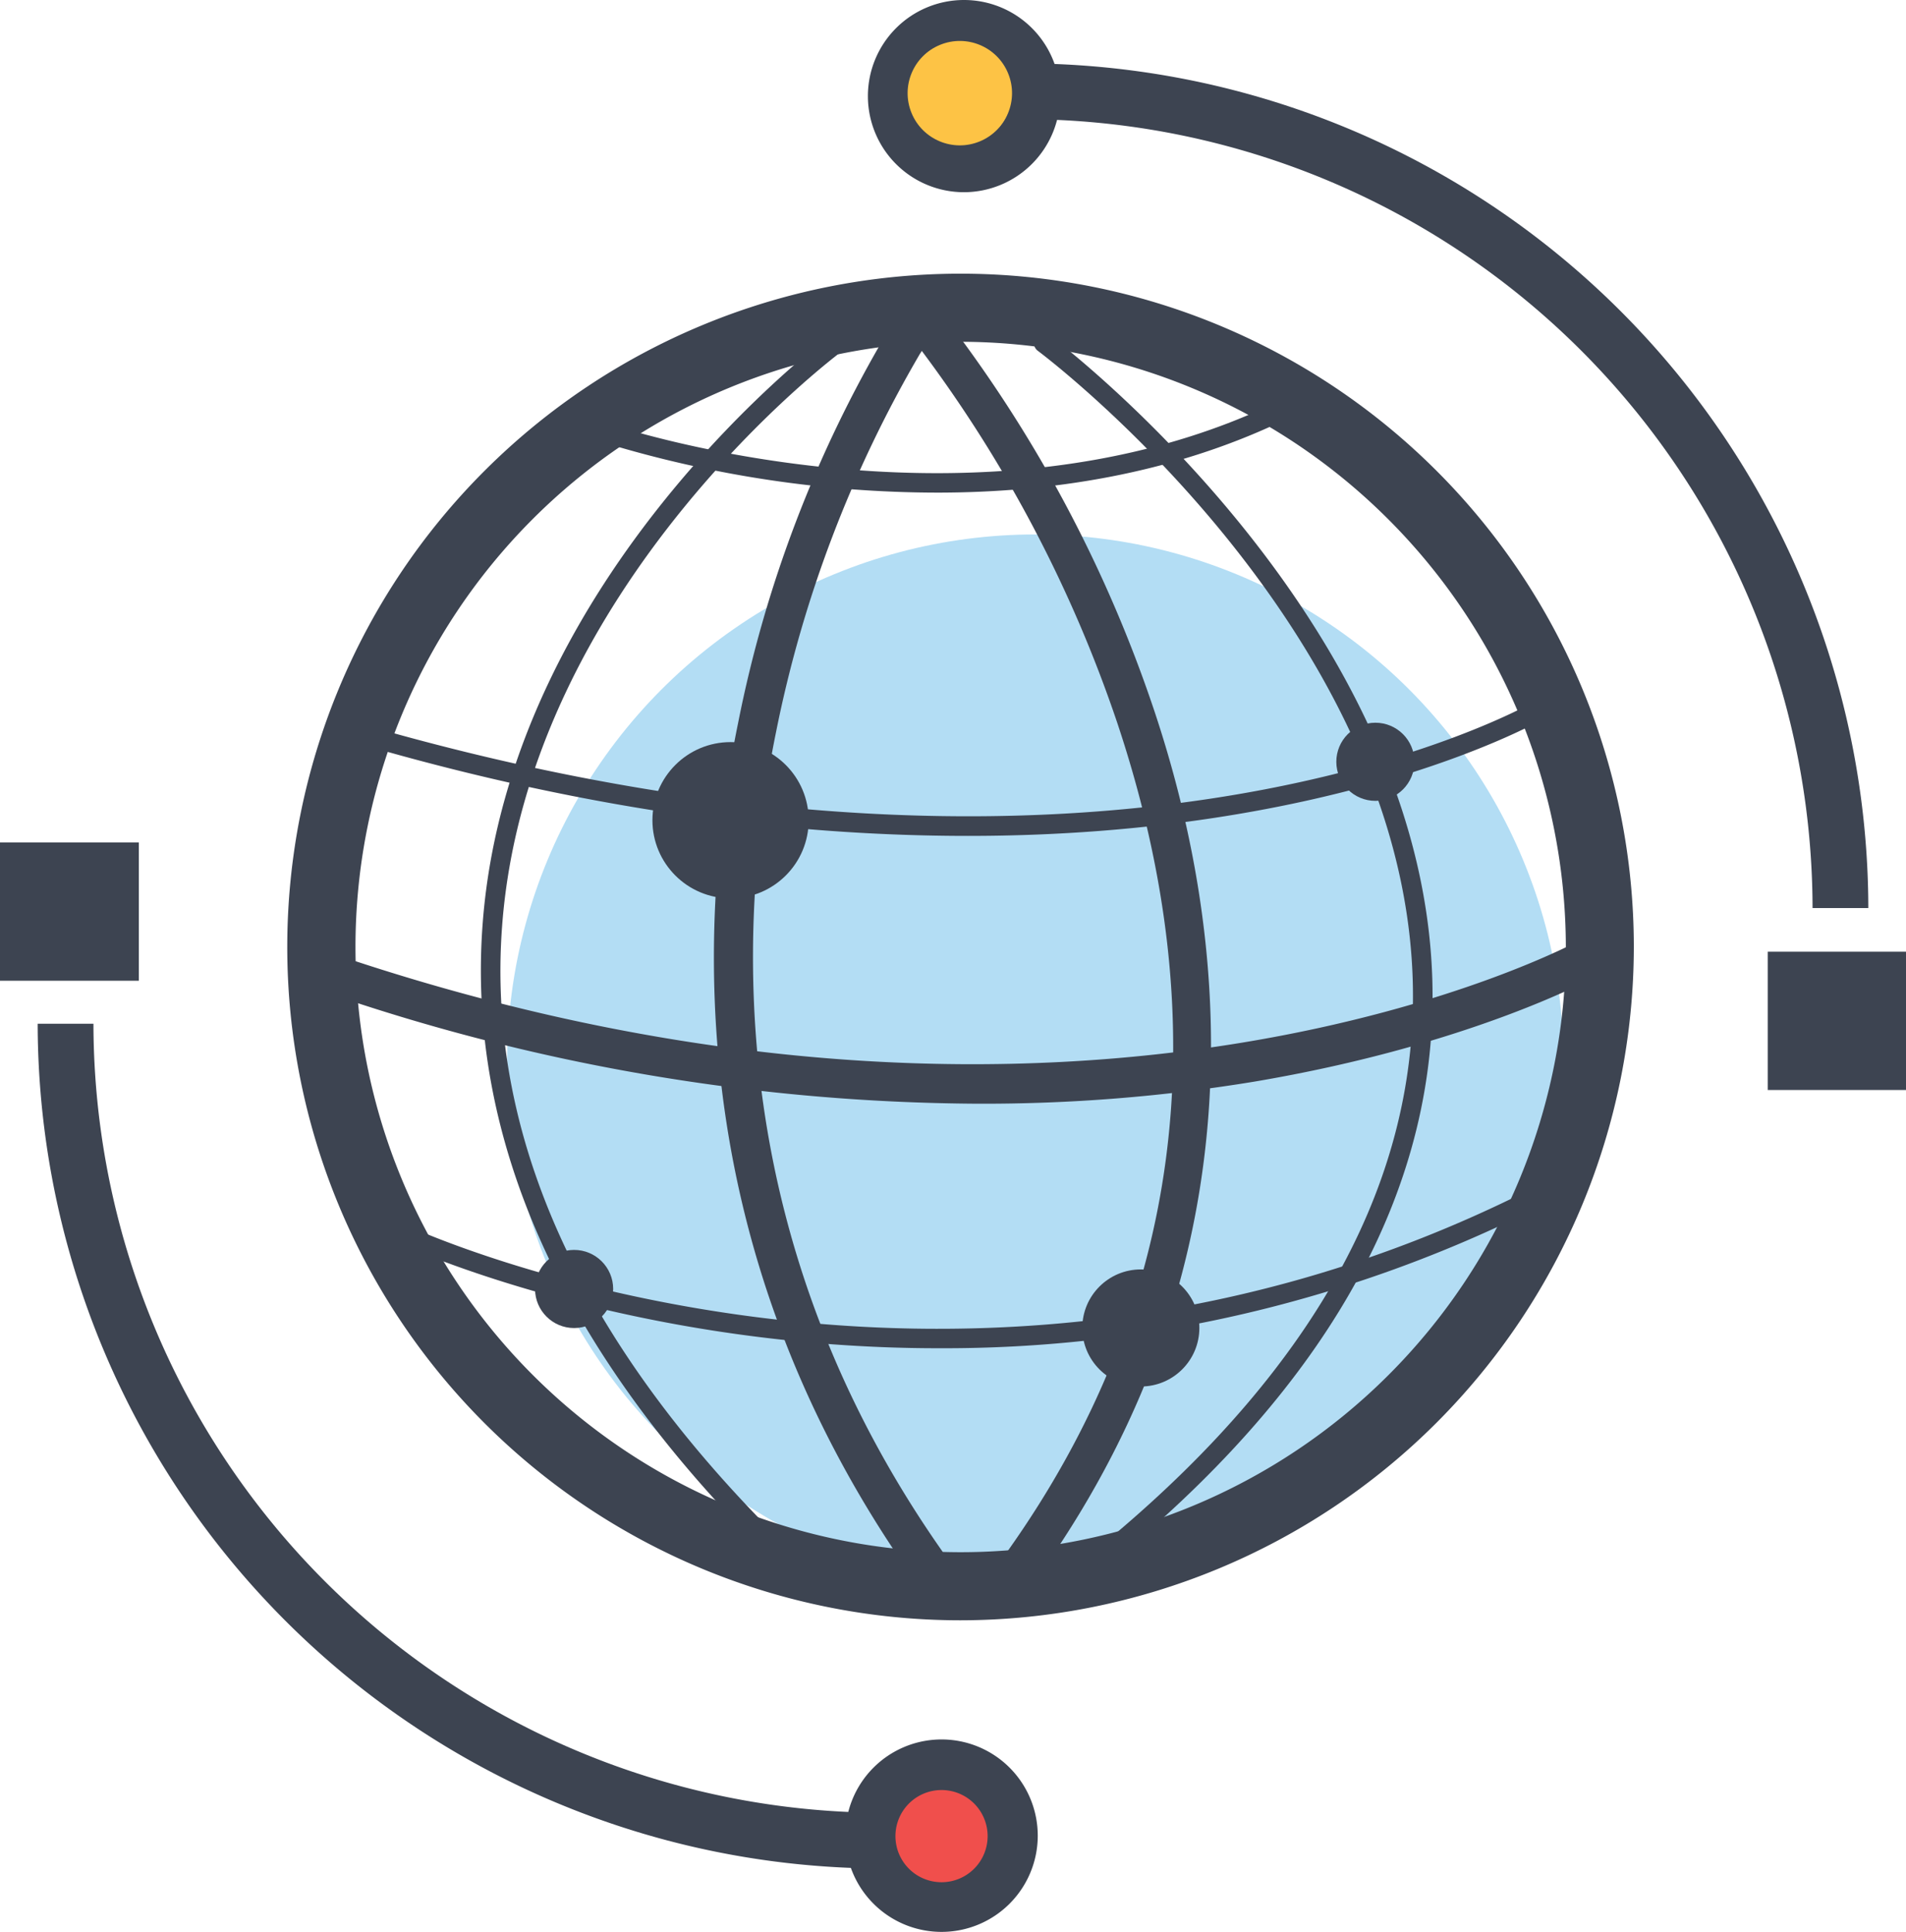
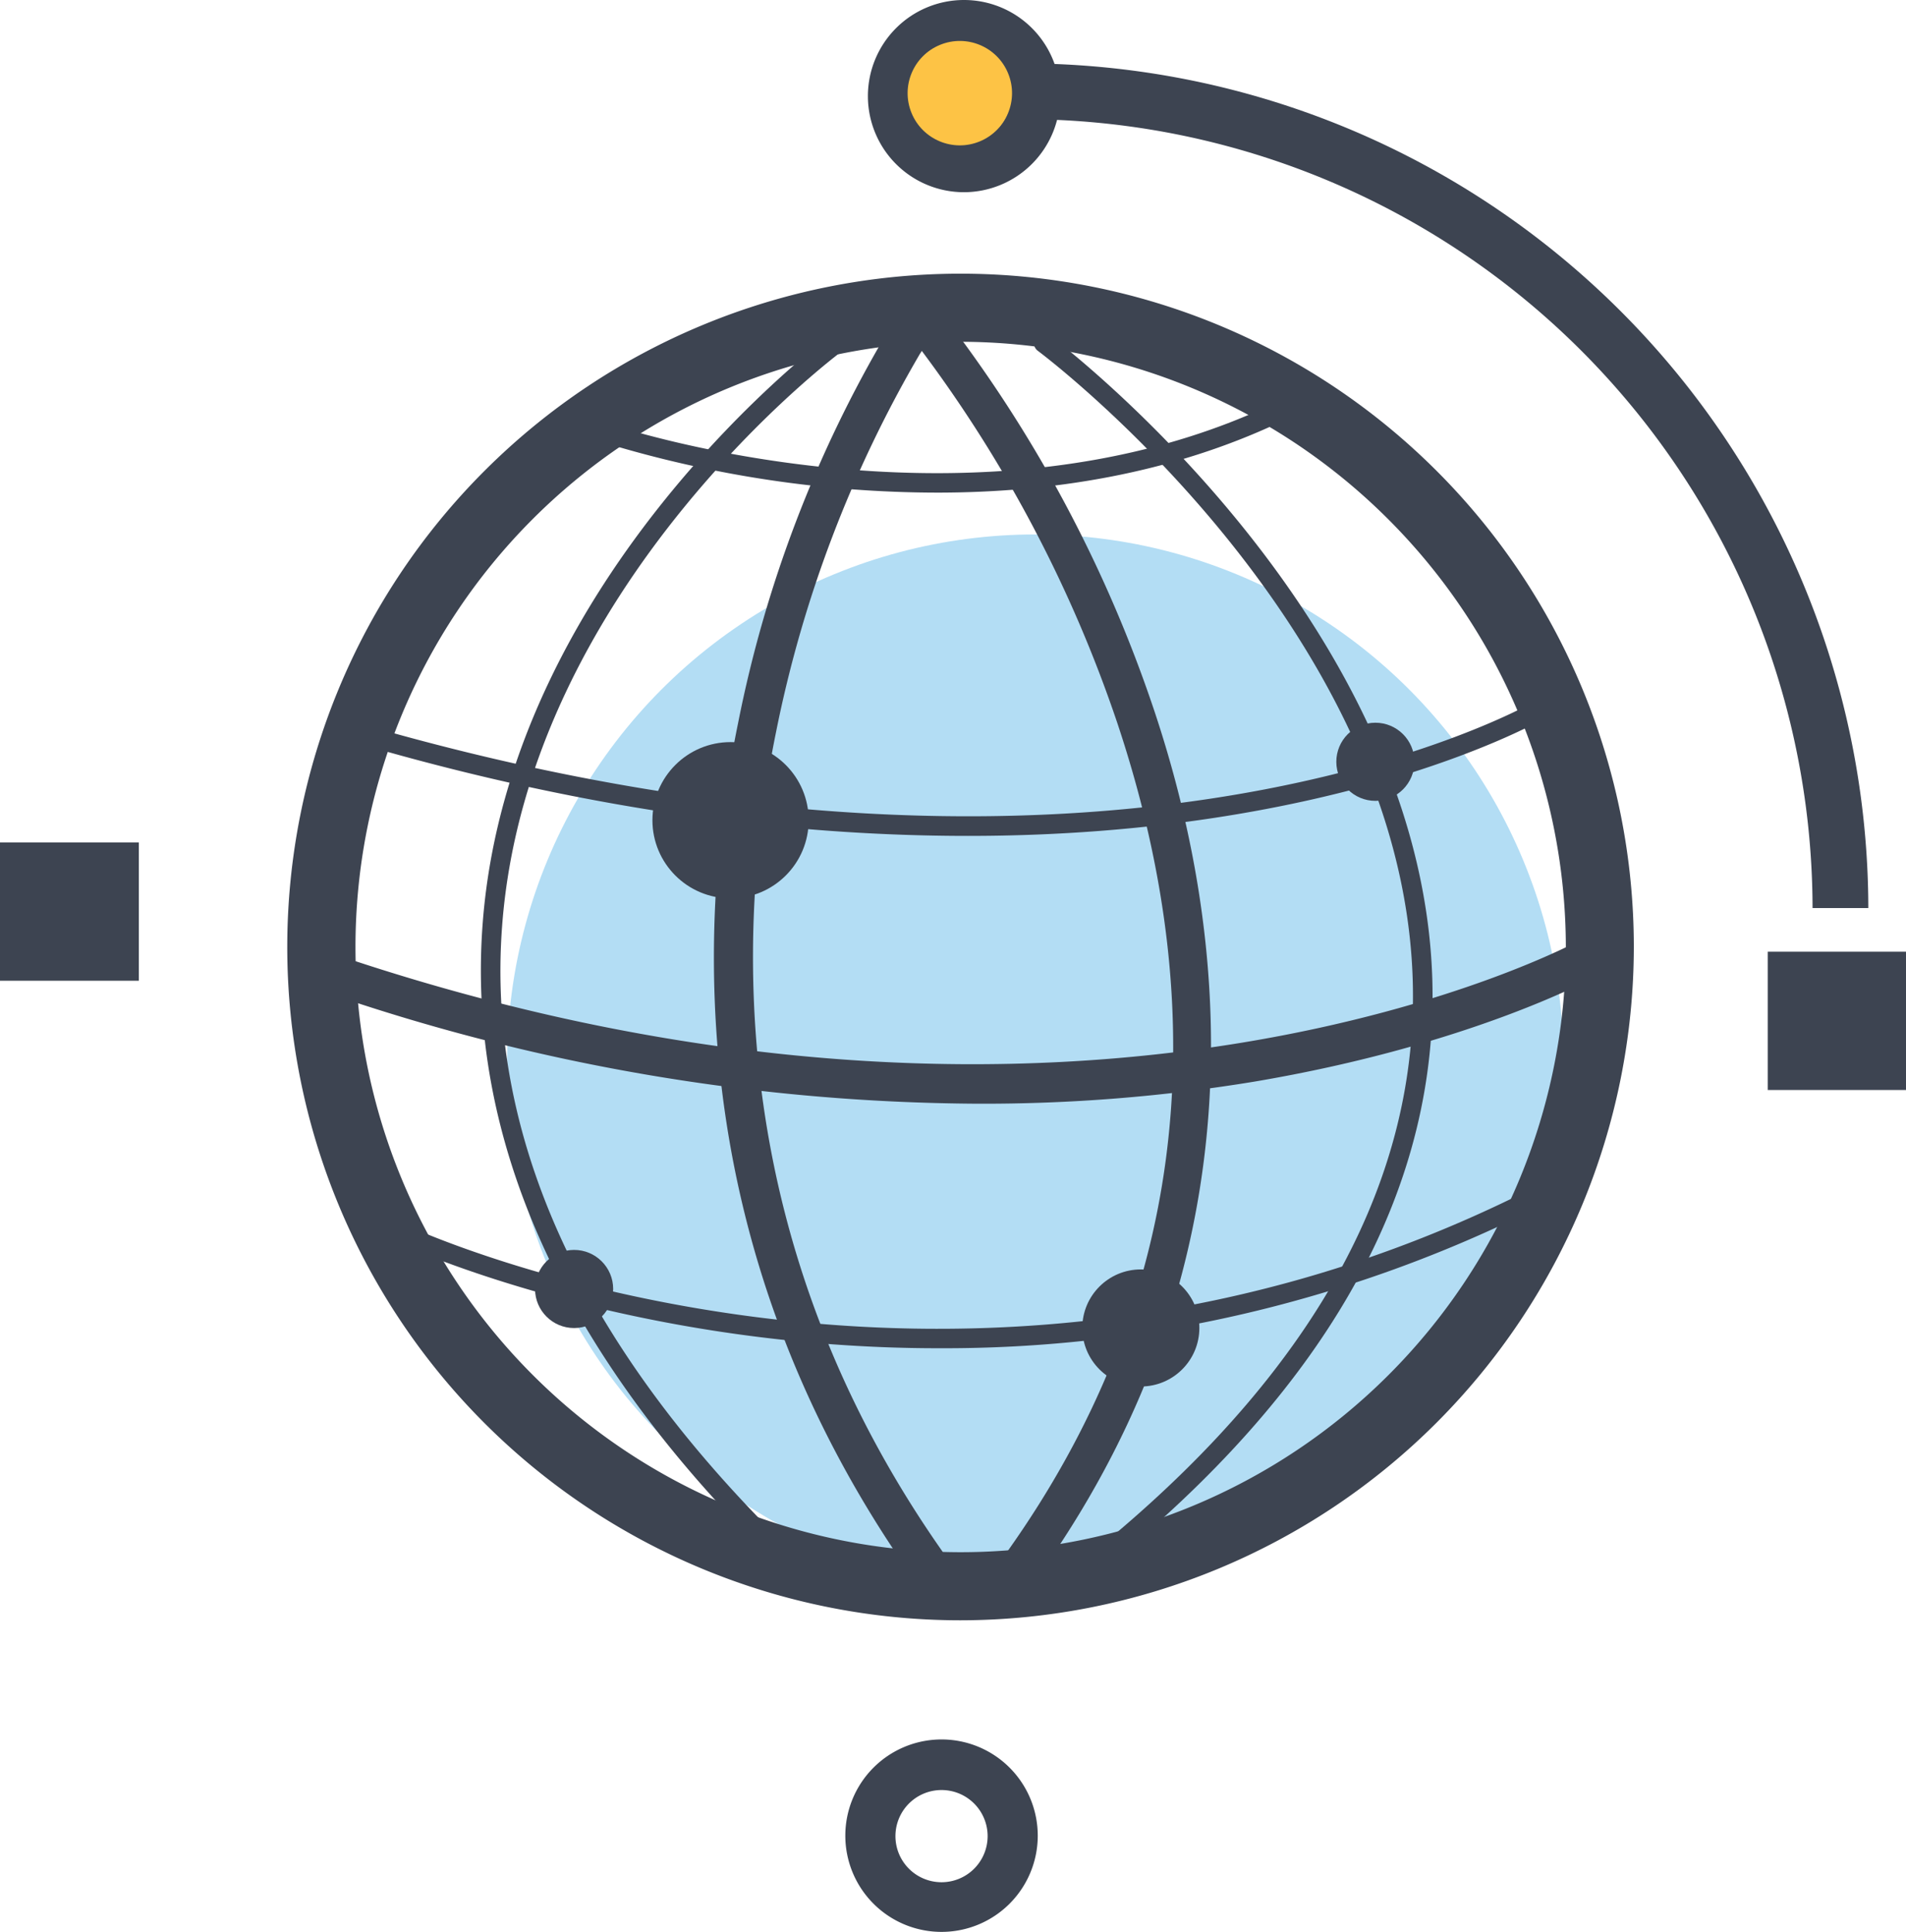
<svg xmlns="http://www.w3.org/2000/svg" xmlns:xlink="http://www.w3.org/1999/xlink" width="165.41" height="167.65" viewBox="0 0 165.41 167.65">
  <defs>
    <linearGradient id="a" x1="63.36" y1="-53.33" x2="96.02" y2="168.23" gradientUnits="userSpaceOnUse">
      <stop offset="0" stop-color="#3d4451" />
      <stop offset="1" stop-color="#3d4451" />
    </linearGradient>
    <linearGradient id="b" x1="54.56" y1="-52.03" x2="87.22" y2="169.53" xlink:href="#a" />
    <linearGradient id="c" x1="41.5" y1="-50.1" x2="74.16" y2="171.46" xlink:href="#a" />
    <linearGradient id="d" x1="71.84" y1="-54.58" x2="104.5" y2="166.99" xlink:href="#a" />
    <linearGradient id="e" x1="85.93" y1="-56.65" x2="118.59" y2="164.91" xlink:href="#a" />
    <linearGradient id="f" x1="63.51" y1="-53.35" x2="96.17" y2="168.21" xlink:href="#a" />
    <linearGradient id="g" x1="68.59" y1="-54.1" x2="101.25" y2="167.46" xlink:href="#a" />
    <linearGradient id="h" x1="65.32" y1="-53.61" x2="97.98" y2="167.95" xlink:href="#a" />
    <linearGradient id="i" x1="60.71" y1="-52.94" x2="93.37" y2="168.62" xlink:href="#a" />
    <linearGradient id="j" x1="62.46" y1="-59.42" x2="96.59" y2="172.1" xlink:href="#a" />
    <linearGradient id="k" x1="74.37" y1="-54.95" x2="107.03" y2="166.61" xlink:href="#a" />
    <linearGradient id="l" x1="136.87" y1="-64.16" x2="169.53" y2="157.4" xlink:href="#a" />
    <linearGradient id="m" x1="136.87" y1="-64.16" x2="169.53" y2="157.4" xlink:href="#a" />
    <linearGradient id="n" x1="110.42" y1="-60.26" x2="143.08" y2="161.3" xlink:href="#a" />
    <linearGradient id="o" x1="50.64" y1="-51.45" x2="83.3" y2="170.11" xlink:href="#a" />
    <linearGradient id="p" x1="-11.86" y1="-42.24" x2="20.8" y2="179.32" gradientTransform="translate(12.05 158.17) rotate(-180)" xlink:href="#a" />
    <linearGradient id="q" x1="-11.86" y1="-42.24" x2="20.8" y2="179.32" xlink:href="#a" />
    <linearGradient id="r" x1="14.6" y1="-46.14" x2="47.26" y2="175.42" xlink:href="#a" />
    <linearGradient id="s" x1="45.43" y1="-50.68" x2="78.09" y2="170.88" xlink:href="#a" />
    <linearGradient id="t" x1="100.94" y1="-58.87" x2="133.6" y2="162.69" gradientTransform="translate(0.16 -0.3) rotate(0.14)" xlink:href="#a" />
    <linearGradient id="u" x1="26.29" y1="-47.86" x2="58.95" y2="173.7" gradientTransform="translate(0.28 -0.12) rotate(0.14)" xlink:href="#a" />
    <linearGradient id="v" x1="73.93" y1="-54.88" x2="106.59" y2="166.68" gradientTransform="translate(214.09 16.05) rotate(89.91)" xlink:href="#a" />
  </defs>
  <g>
    <circle cx="89.85" cy="92.22" r="45.84" style="fill: #b3ddf4" />
-     <circle cx="82.29" cy="159.22" r="6.05" transform="translate(-88.02 215.08) rotate(-80.83)" style="fill: #f04f4c" />
    <g>
      <path d="M83.33,138.1a55.92,55.92,0,1,1,56-55.92A56,56,0,0,1,83.33,138.1Zm0-108.44a52.52,52.52,0,1,0,52.56,52.52A52.6,52.6,0,0,0,83.33,29.66Z" style="fill: url(#a)" />
      <path d="M80.36,137.28a1.69,1.69,0,0,1-1.39-.72C59.76,109.12,60.25,81.29,64.05,62.77A107.54,107.54,0,0,1,77,28.84a1.7,1.7,0,1,1,2.85,1.84A106.16,106.16,0,0,0,67.34,63.57c-3.63,17.83-4.08,44.63,14.4,71a1.7,1.7,0,0,1-1.38,2.67Z" style="fill: url(#b)" />
      <path d="M66.79,134.74a.82.82,0,0,1-.6-.25C48.65,117,40.47,98.66,41.89,80.11c2.31-30.28,29.9-50.83,30.17-51a.86.86,0,0,1,1.19.19.85.85,0,0,1-.18,1.18c-.28.2-27.25,20.32-29.49,49.82-1.38,18,6.64,35.87,23.81,53a.85.85,0,0,1,0,1.2A.83.83,0,0,1,66.79,134.74Z" style="fill: url(#c)" />
      <path d="M88.83,137.28a1.69,1.69,0,0,1-1.38-2.68c15.12-21.29,18.32-45.46,9.52-71.84A115.35,115.35,0,0,0,79,29.14,1.7,1.7,0,0,1,81.58,27a116.79,116.79,0,0,1,18.57,34.61c6.33,18.91,9.75,47.27-9.93,75A1.72,1.72,0,0,1,88.83,137.28Z" style="fill: url(#d)" />
      <path d="M97.06,134.84a.85.85,0,0,1-.65-.3.86.86,0,0,1,.1-1.2c17.85-15,26.62-31.23,26.09-48.33-.95-30.88-32.22-54.34-32.54-54.57a.86.86,0,0,1-.17-1.19.84.84,0,0,1,1.18-.17c.32.23,32.25,24.18,33.23,55.88.54,17.64-8.44,34.36-26.7,49.68A.84.84,0,0,1,97.06,134.84Z" style="fill: url(#e)" />
      <path d="M84.77,95.78a176.29,176.29,0,0,1-55.83-9.43A1.7,1.7,0,0,1,30,83.13c64.57,21.52,106.75-1.33,107.16-1.56a1.7,1.7,0,0,1,1.66,3c-.44.24-11.07,6.11-30,9.3A144.89,144.89,0,0,1,84.77,95.78Z" style="fill: url(#f)" />
      <path d="M81.32,42.75a99.65,99.65,0,0,1-28.85-4.32.85.85,0,0,1,.55-1.6c.32.11,31.78,10.64,57.79-1.94a.85.85,0,1,1,.74,1.52C101.59,41.23,90.86,42.75,81.32,42.75Z" style="fill: url(#g)" />
      <path d="M84,72.54c-14.62,0-32.3-2-52.84-8a.85.85,0,0,1,.47-1.63c65.26,18.86,101.13-1.83,101.49-2a.85.85,0,0,1,1.16.3.84.84,0,0,1-.3,1.16C133.73,62.5,116.35,72.54,84,72.54Z" style="fill: url(#h)" />
      <path d="M81.43,117c-26.94,0-46.26-8.86-46.56-9a.85.85,0,1,1,.72-1.53c.47.22,47.46,21.73,97-3.15a.85.85,0,1,1,.76,1.52A114.73,114.73,0,0,1,81.43,117Z" style="fill: url(#i)" />
      <path d="M83.33,140.61a58.43,58.43,0,1,1,58.46-58.43A58.5,58.5,0,0,1,83.33,140.61Zm0-113.31a54.89,54.89,0,1,0,54.92,54.88A55,55,0,0,0,83.33,27.3Z" style="fill: url(#j)" />
    </g>
    <g>
      <path d="M83.7,16.68A8.34,8.34,0,1,1,92,8.34,8.36,8.36,0,0,1,83.7,16.68Zm0-12.3a4,4,0,1,0,4,4A4,4,0,0,0,83.7,4.38Z" style="fill: url(#k)" />
      <g>
        <rect x="153.69" y="82.87" width="11.39" height="11.38" style="fill: url(#l)" />
        <path d="M165.41,94.59h-12v-12h12ZM154,93.92h10.73V83.2H154Z" style="fill: url(#m)" />
      </g>
      <path d="M162.14,78.8H157.3A68.56,68.56,0,0,0,88.8,10.34V5.5A73.4,73.4,0,0,1,162.14,78.8Z" style="fill: url(#n)" />
    </g>
    <g>
      <path d="M81.71,167.65a8.35,8.35,0,1,1,8.35-8.34A8.35,8.35,0,0,1,81.71,167.65Zm0-12.31a4,4,0,1,0,4,4A4,4,0,0,0,81.71,155.34Z" style="fill: url(#o)" />
      <g>
        <rect x="0.33" y="73.39" width="11.39" height="11.38" transform="translate(12.05 158.17) rotate(180)" style="fill: url(#p)" />
-         <path d="M12.05,85.11H0v-12H12.05ZM.66,84.44H11.39V73.73H.66Z" style="fill: url(#q)" />
+         <path d="M12.05,85.11H0v-12H12.05M.66,84.44H11.39V73.73H.66Z" style="fill: url(#q)" />
      </g>
-       <path d="M76.61,162.15A73.4,73.4,0,0,1,3.27,88.84H8.11a68.57,68.57,0,0,0,68.5,68.47Z" style="fill: url(#r)" />
    </g>
    <circle cx="63.4" cy="71.18" r="6.78" style="fill: url(#s)" />
    <circle cx="119.36" cy="66.1" r="3.39" transform="translate(-0.16 0.3) rotate(-0.14)" style="fill: url(#t)" />
    <circle cx="49.83" cy="111.86" r="3.39" transform="translate(-0.28 0.12) rotate(-0.14)" style="fill: url(#u)" />
    <circle cx="99.01" cy="115.25" r="5.08" transform="translate(-16.4 214.07) rotate(-89.91)" style="fill: url(#v)" />
    <circle cx="83.3" cy="8.09" r="4.53" transform="translate(3.17 32.25) rotate(-22.33)" style="fill: #fdc345" />
  </g>
</svg>